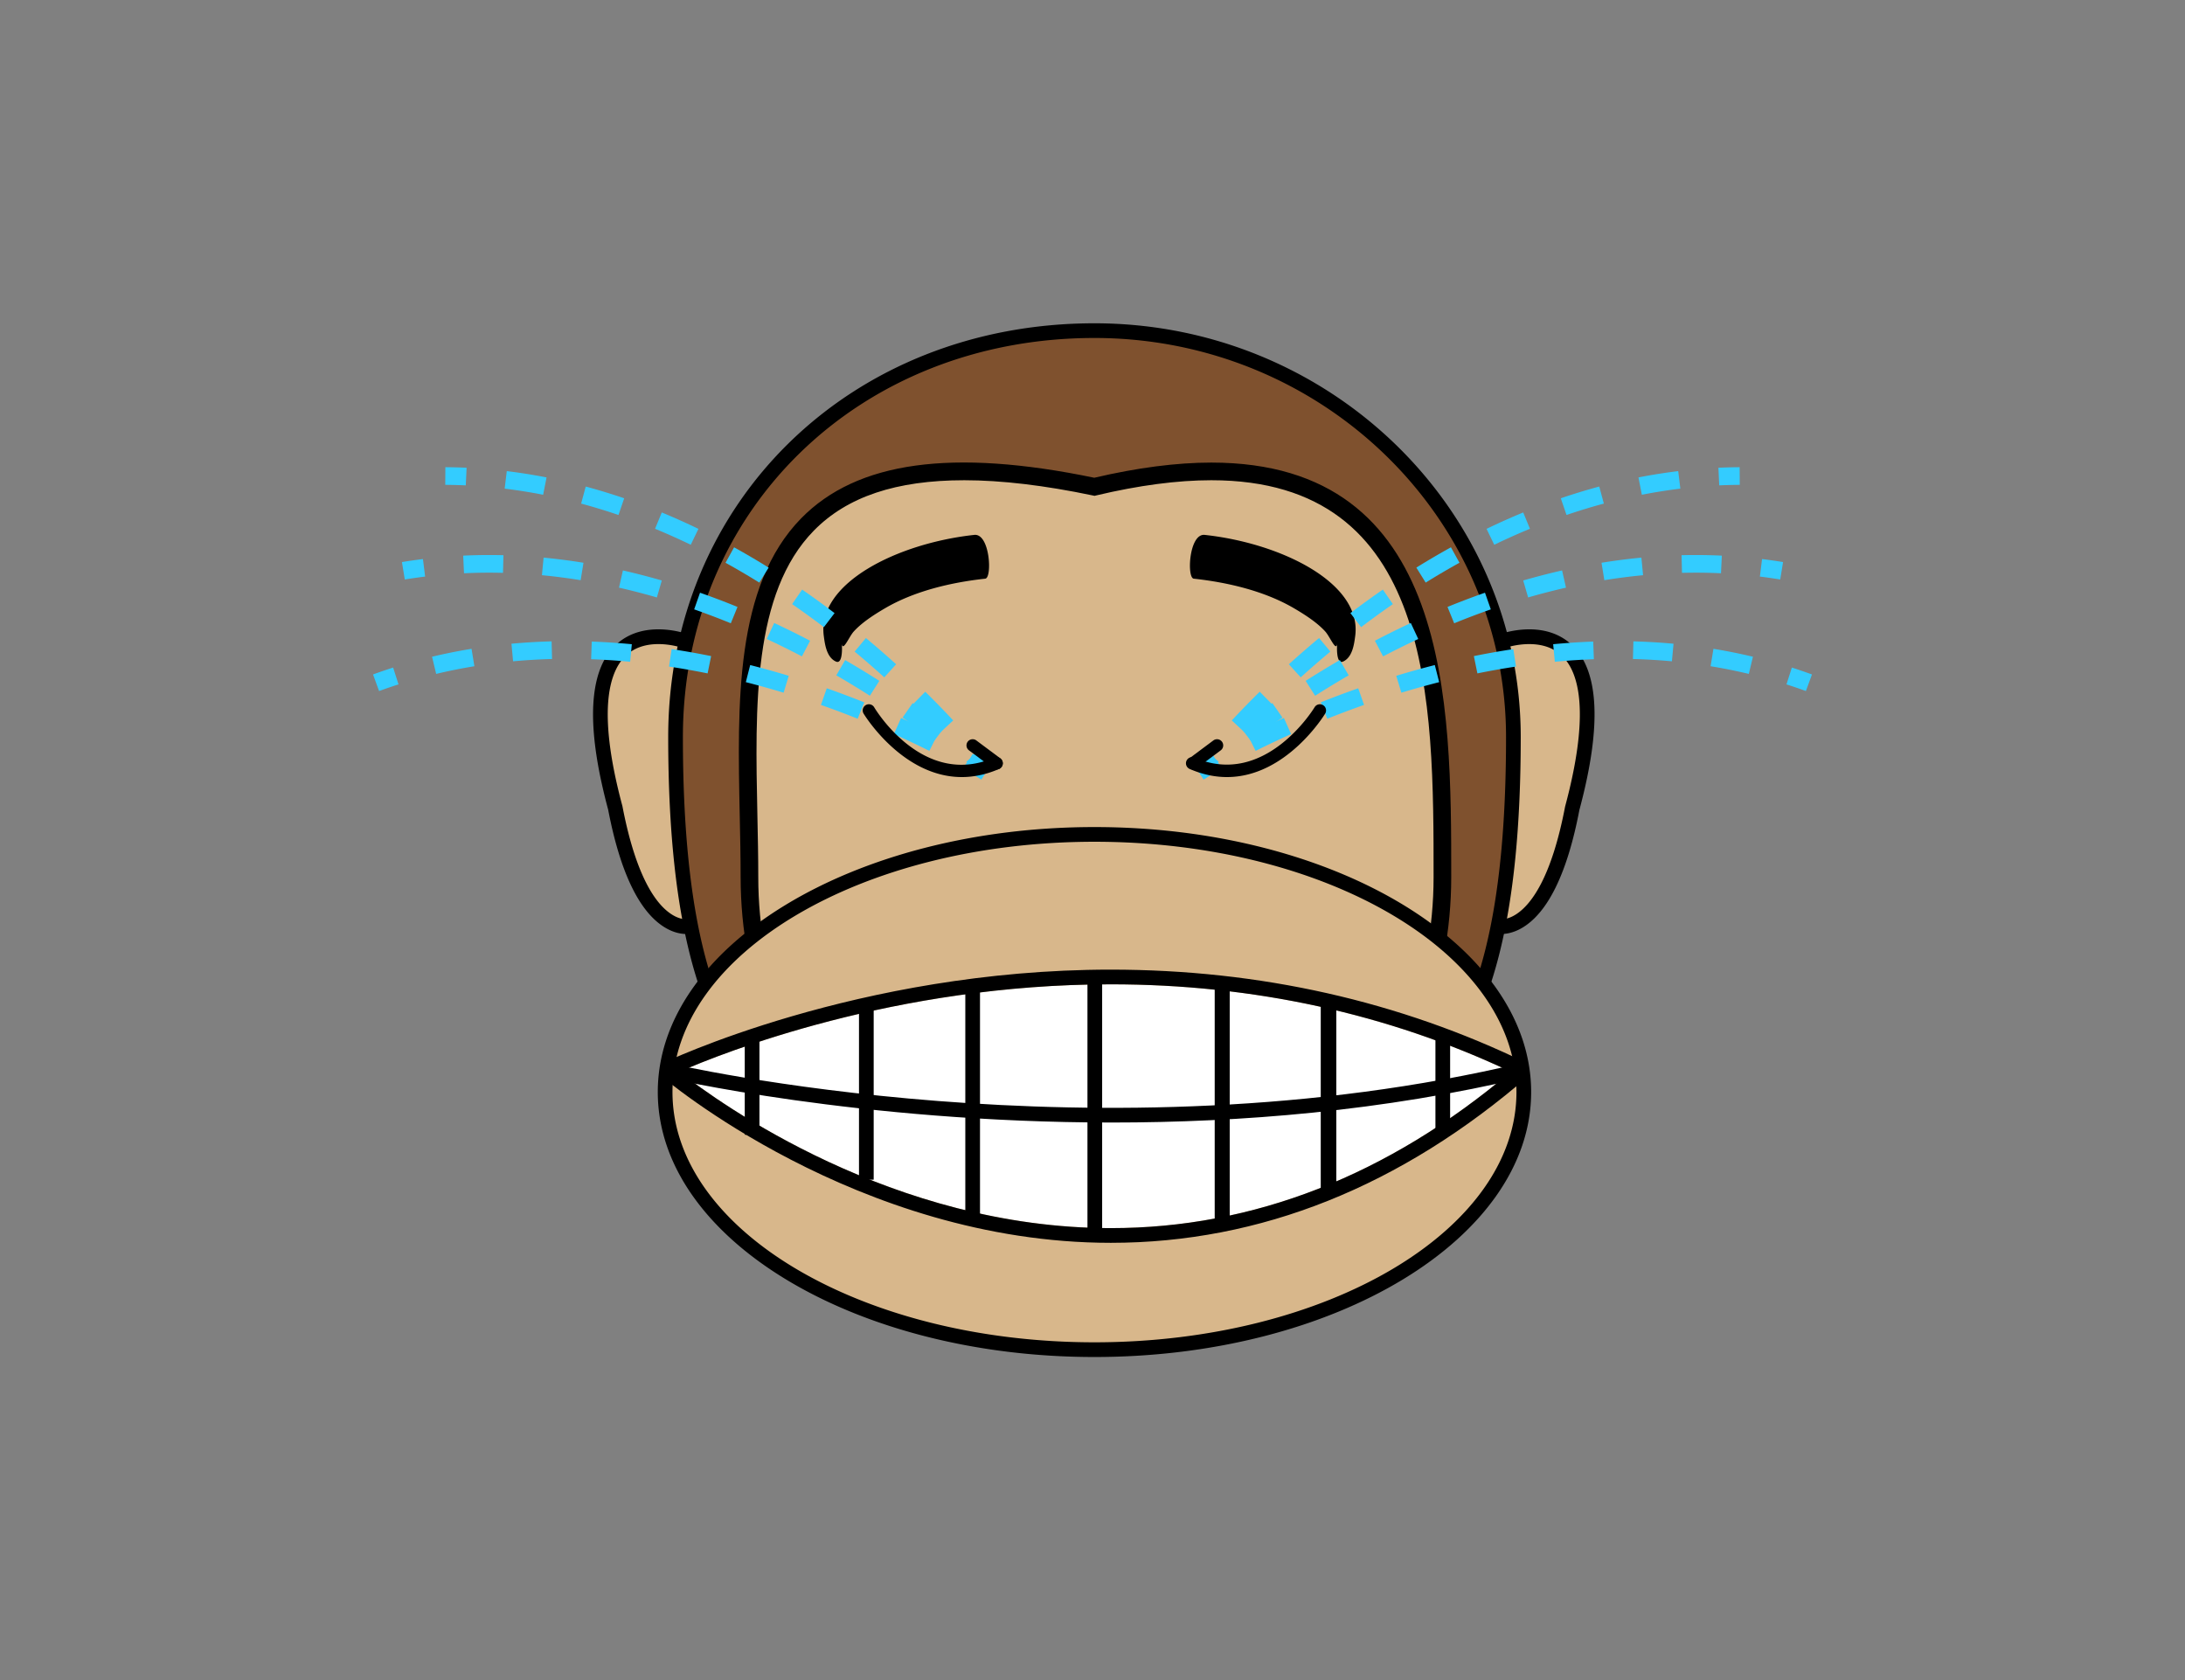
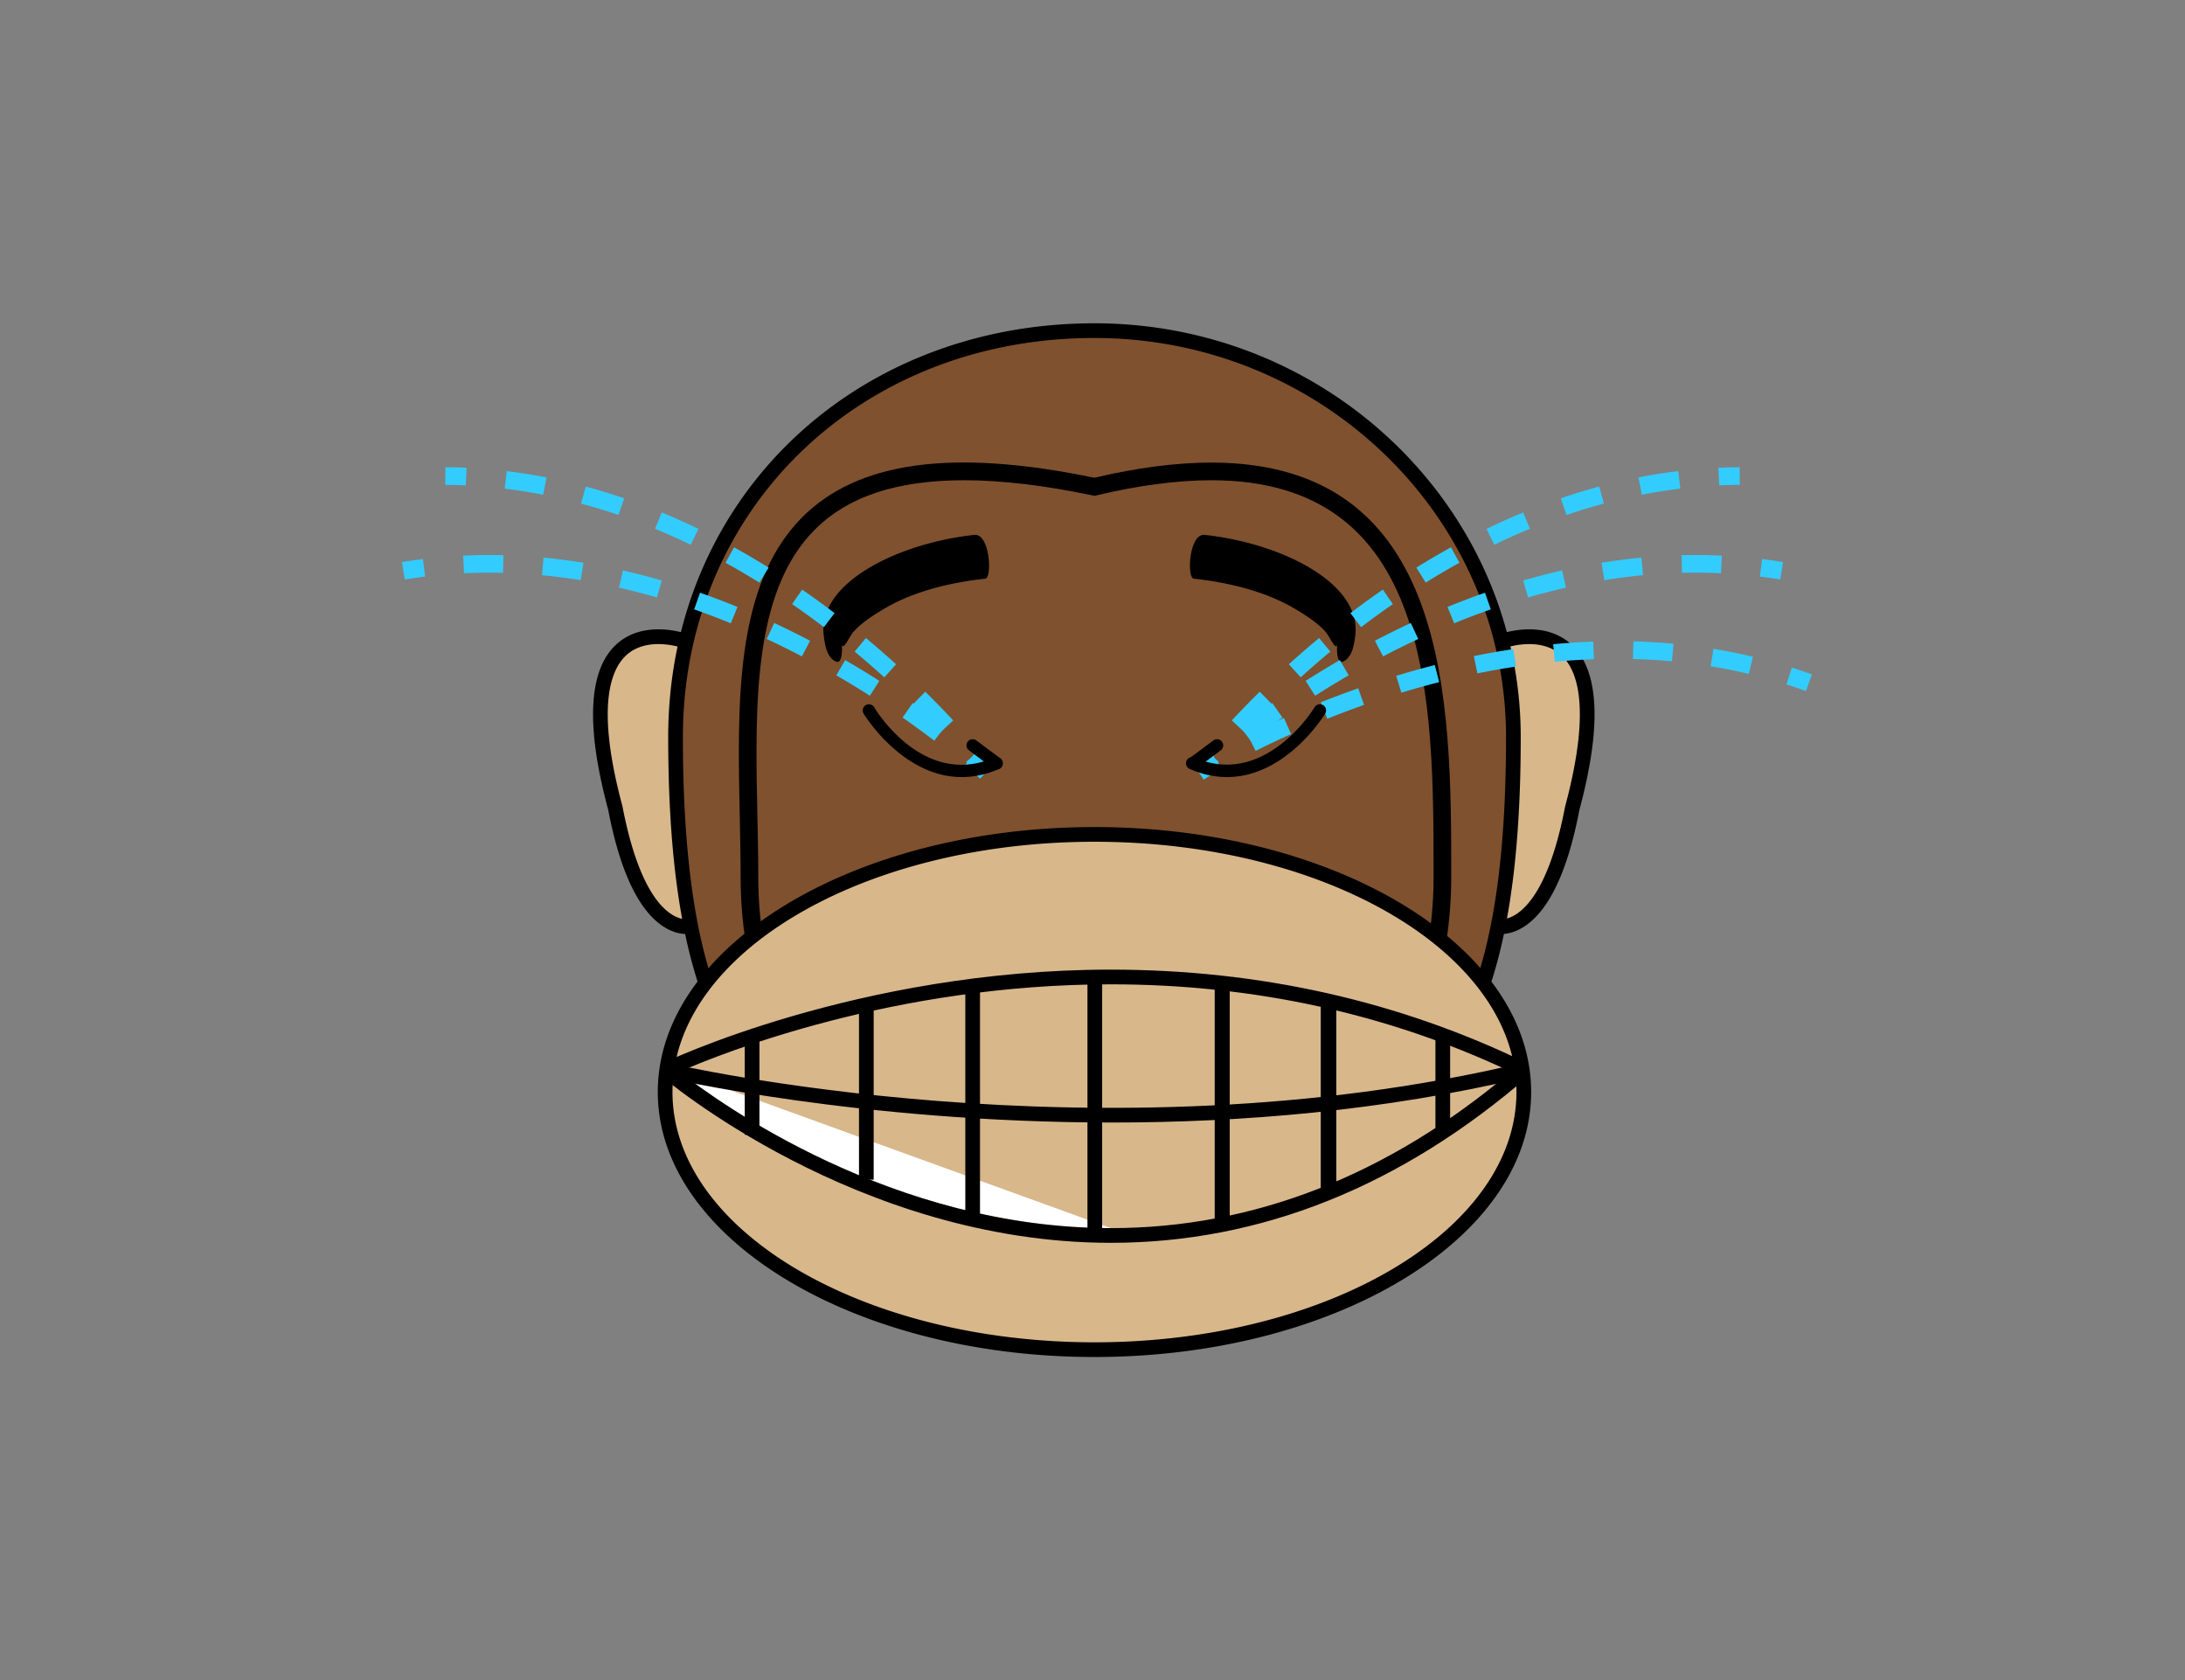
<svg xmlns="http://www.w3.org/2000/svg" width="779" height="599" viewBox="0 0 779 599">
  <rect x="0" y="0" width="779" height="599" fill="#808080" stroke="none" />
  <path fill="#D8B78B" d="M514.848 294.686c1.003 7.232 2.436 31.764 10.742 35.759 26.908 12.938 36.346-47.829 39.333-62.465 2.973-14.563-1.15-48.832-23.25-40.593-.726.269-1.248.604-1.621.974-9.643-4.158-20.713-3.089-24.231 8.699-5.214 17.471-3.433 39.946-.973 57.626zM263.817 237.06c-3.515-11.788-14.589-12.857-24.227-8.699-.374-.37-.896-.705-1.622-.974-22.099-8.239-26.227 26.029-23.249 40.593 2.987 14.636 12.425 75.402 39.332 62.465 8.308-3.995 9.735-28.526 10.743-35.759 2.461-17.68 4.241-40.155-.977-57.626z" />
  <path fill="#7F512E" d="M539.556 262.757c0-80.021-66.869-144.89-149.356-144.89-82.481 0-149.351 58.781-149.351 144.89 0 160.794 66.869 144.888 149.351 144.888 82.487 0 149.356 15.906 149.356-144.888z" />
  <path d="M429.565 410.699h-.002c-6.154 0-12.467-.105-18.91-.213a1261.937 1261.937 0 00-40.905 0c-6.443.107-12.753.213-18.909.213-63.805 0-112.609-10.895-112.609-147.942 0-84.093 65.332-147.509 151.97-147.509 83.799 0 151.976 66.174 151.976 147.509 0 63.378-10.167 103.051-31.992 124.853-19.25 19.224-45.122 23.089-80.619 23.089zm-39.366-5.674c6.968 0 13.825.113 20.541.225 6.413.105 12.697.211 18.823.211 34.161 0 58.945-3.607 76.916-21.557 20.778-20.754 30.457-59.25 30.457-121.147 0-78.447-65.825-142.271-146.737-142.271-83.65 0-146.731 61.163-146.731 142.271 0 132.468 44.502 142.704 107.371 142.704 6.128 0 12.41-.105 18.822-.211 6.714-.111 13.568-.225 20.538-.225z" />
-   <path fill="#D8B78B" d="M267.193 312.663c0 74.374 55.309 134.665 123.528 134.665s123.527-60.291 123.527-134.665c0-74.376-.659-168.41-124.064-139.13-139.769-29.28-122.991 64.754-122.991 139.13z" />
  <path d="M390.722 450.474c-69.85 0-126.674-61.82-126.674-137.811 0-7.128-.156-14.436-.313-21.799-.852-40.29-1.734-81.95 21.896-106.085 19.879-20.298 53.802-24.98 104.509-14.469 15.306-3.588 29.34-5.407 41.728-5.407 85.527 0 85.527 85.402 85.527 147.76.001 75.99-56.825 137.811-126.673 137.811zm-46.958-279.276c-24.241 0-41.785 5.883-53.633 17.983-21.781 22.247-20.927 62.562-20.104 101.549.159 7.407.313 14.761.313 21.933 0 72.52 54.004 131.519 120.382 131.519s120.382-58.999 120.382-131.519c0-63.027 0-141.465-79.235-141.465-12.083 0-25.862 1.816-40.957 5.396l-.684.164-.688-.146c-17.155-3.592-32.555-5.414-45.776-5.414z" />
  <path fill="#D8B78B" d="M543.27 389.293c0 50.723-68.532 91.84-153.07 91.84-84.532 0-153.064-41.117-153.064-91.84 0-50.72 68.532-91.838 153.064-91.838 84.537 0 153.07 41.118 153.07 91.838z" />
  <path d="M390.199 483.752c-85.842 0-155.684-42.373-155.684-94.459 0-52.083 69.842-94.457 155.684-94.457 85.848 0 155.689 42.374 155.689 94.457.001 52.086-69.841 94.459-155.689 94.459zm0-183.678c-82.952 0-150.445 40.023-150.445 89.219 0 49.197 67.493 89.221 150.445 89.221 82.958 0 150.451-40.023 150.451-89.221 0-49.195-67.493-89.219-150.451-89.219zM245.627 327.659c-.025.003-2.466.568-5.919-1.545-5.366-3.284-12.799-12.638-17.802-38.741-2.931-10.898-4.46-19.723-5.003-26.867a85.692 85.692 0 01-.209-4.087c-.322-12.978 2.981-19.549 6.619-22.863 5.785-5.282 14.262-4.067 18.19-3.103 1.31.319 2.112.613 2.144.627l1.836-4.908c-.634-.235-15.566-5.691-25.674 3.485-8.804 7.998-10.661 24.253-5.576 48.254a204.325 204.325 0 002.588 10.718c4.271 22.265 11.05 36.383 20.15 41.954 3.177 1.946 5.944 2.381 7.78 2.381 1.305 0 2.144-.22 2.338-.276l-1.462-5.029zM560.125 229.657c-10.098-9.174-25.04-3.721-25.675-3.485l1.837 4.908c.122-.052 12.63-4.561 20.339 2.476.363.33.721.695 1.079 1.095 4.946 5.594 8.589 18.193 1.893 46.543a227.208 227.208 0 01-1.565 6.18c-.015.066-.03.122-.046.188-4.891 25.57-12.205 34.987-17.484 38.384-3.586 2.308-6.144 1.727-6.189 1.714l-1.463 5.028c.194.057 1.033.276 2.337.276 1.837 0 4.604-.438 7.781-2.381 9.11-5.581 15.894-19.726 20.119-41.85 8.086-30.071 7.089-49.947-2.963-59.076zM300.132 229.529c.394 2.924 2.589-2.588 4.262-4.425 2.839-3.115 6.931-5.801 11.074-8.233 10.451-6.131 23.47-9.243 35.793-10.581 2.542-.278 1.693-16.219-3.913-15.607-27.234 2.949-56.188 17.176-53.646 36.054.357 2.655.915 7.614 4.358 9.105 2.584 1.123 2.118-5.977 2.072-6.313zM476.728 229.529c-.394 2.924-2.583-2.588-4.256-4.425-2.839-3.115-6.932-5.801-11.075-8.233-10.456-6.131-23.475-9.243-35.798-10.581-2.537-.278-1.688-16.219 3.913-15.607 27.235 2.949 56.188 17.176 53.646 36.054-.358 2.655-.911 7.614-4.358 9.105-2.584 1.123-2.118-5.977-2.072-6.313z" />
  <path fill="#3CF" d="M429.927 277.157l-5.023-3.791s1.634-2.169 4.772-5.885l4.809 4.057c-2.967 3.52-4.531 5.581-4.558 5.619zM443.761 261.11l-4.604-4.292a327.739 327.739 0 019.97-10.229l4.41 4.491a323.185 323.185 0 00-9.776 10.03zm19.968-19.646l-4.226-4.665a343.429 343.429 0 0110.778-9.352l4.025 4.84a331.84 331.84 0 00-10.577 9.177zm21.537-17.892l-3.812-5.008a307.054 307.054 0 0111.562-8.384l3.575 5.177a310.922 310.922 0 00-11.325 8.215zm23.019-15.883l-3.325-5.346a277.843 277.843 0 0112.331-7.236l3.043 5.51a268.383 268.383 0 00-12.049 7.072zm24.446-13.489l-2.736-5.668a243.326 243.326 0 0113.064-5.85l2.399 5.816a240.47 240.47 0 00-12.727 5.702zm25.767-10.615l-2.036-5.954a216.399 216.399 0 0113.71-4.187l1.637 6.077a210.781 210.781 0 00-13.311 4.064zm26.856-7.215l-1.208-6.175a196.106 196.106 0 0114.176-2.248l.757 6.246c-4.538.55-9.151 1.282-13.725 2.177zM612.941 173.032l-.291-6.287c2.506-.117 5.033-.182 7.57-.197l.041 6.292c-2.454.015-4.895.08-7.32.192z" />
  <path fill="#3CF" d="M429.576 277.551l-4.322-4.578s1.974-1.864 5.693-5.006l4.062 4.809c-3.515 2.966-5.398 4.74-5.433 4.775zM445.896 264.049l-3.815-5.003a331.032 331.032 0 0111.537-8.41l3.597 5.162a329.452 329.452 0 00-11.319 8.251zm22.974-16.022l-3.381-5.31a339.78 339.78 0 0112.192-7.415l3.156 5.447a335.463 335.463 0 00-11.967 7.278zm24.227-14.034l-2.915-5.576a310.912 310.912 0 0112.799-6.33l2.659 5.703a310.652 310.652 0 00-12.543 6.203zm25.349-11.804l-2.378-5.827a280.243 280.243 0 0113.361-5.069l2.082 5.939a277.736 277.736 0 00-13.065 4.957zm26.361-9.208l-1.75-6.047c4.6-1.332 9.262-2.537 13.86-3.581l1.392 6.139a238.16 238.16 0 00-13.502 3.489zm27.175-6.151l-1.003-6.216c4.753-.77 9.535-1.386 14.211-1.831l.604 6.267c-4.548.432-9.192 1.03-13.812 1.78zm41.589-2.469c-4.687-.228-9.3-.269-13.904-.148l-.153-6.292a201.99 201.99 0 0114.354.154l-.297 6.286zM634.688 206.577a186.998 186.998 0 00-7.254-1.039l.777-6.246c2.486.308 4.982.663 7.489 1.074l-1.012 6.211z" />
  <path fill="#3CF" d="M429.11 277.914l-3.392-5.302s2.287-1.466 6.525-3.86l3.095 5.479c-4.005 2.263-6.187 3.655-6.228 3.683zM447.662 267.684l-2.819-5.627a328.612 328.612 0 0112.896-6.116l2.573 5.745a321.207 321.207 0 00-12.65 5.998zm25.546-11.464l-2.332-5.847a343.523 343.523 0 0113.356-5.017l2.087 5.939a335.42 335.42 0 00-13.111 4.925zm26.411-9.282l-1.829-6.021a307.33 307.33 0 0113.753-3.837l1.551 6.098a311.227 311.227 0 00-13.475 3.76zm123.876-6.702a192.86 192.86 0 00-13.628-2.734l1.013-6.21c4.737.772 9.469 1.722 14.078 2.821l-1.463 6.123zm-96.771-.178l-1.259-6.17a281.375 281.375 0 0114.075-2.493l.937 6.226c-4.54.682-9.167 1.5-13.753 2.437zm27.607-4.142l-.593-6.266c4.763-.45 9.568-.768 14.279-.941l.23 6.292c-4.593.166-9.273.476-13.916.915zm41.745-.171c-4.553-.42-9.229-.696-13.898-.818l.163-6.292c4.804.125 9.622.409 14.309.844l-.574 6.266zM643.844 246.344a181.916 181.916 0 00-6.926-2.368l1.918-5.995c2.389.765 4.772 1.581 7.167 2.45l-2.159 5.913z" />
  <g>
    <path fill="#3CF" d="M349.071 277.157c-.028-.038-1.591-2.1-4.558-5.619l4.809-4.057c3.138 3.716 4.772 5.885 4.772 5.885l-5.023 3.791zM335.236 261.11a319.805 319.805 0 00-9.775-10.029l4.409-4.491a330.167 330.167 0 019.971 10.229l-4.605 4.291zm-19.967-19.643a332.136 332.136 0 00-10.579-9.178l4.026-4.839c3.809 3.167 7.404 6.3 10.778 9.352l-4.225 4.665zm-21.537-17.895a300.89 300.89 0 00-11.325-8.212l3.575-5.183a310.276 310.276 0 0111.562 8.387l-3.812 5.008zm-23.016-15.881a273.05 273.05 0 00-12.047-7.071l3.043-5.51a278.154 278.154 0 0112.329 7.236l-3.325 5.345zM246.269 194.2a238.56 238.56 0 00-12.727-5.701l2.398-5.816a243.355 243.355 0 0113.065 5.85l-2.736 5.667zm-25.767-10.615a210.368 210.368 0 00-13.313-4.063l1.637-6.077a216.854 216.854 0 0113.712 4.187l-2.036 5.953zm-26.858-7.215a191.51 191.51 0 00-13.722-2.177l.757-6.246c4.683.565 9.453 1.322 14.178 2.248l-1.213 6.175zM166.062 173.032a182.708 182.708 0 00-7.32-.192l.041-6.292c2.539.016 5.064.08 7.57.197l-.291 6.287z" />
    <g>
      <path fill="#3CF" d="M349.422 277.551c-.036-.035-1.918-1.809-5.433-4.775l4.062-4.809c3.719 3.142 5.693 5.006 5.693 5.006l-4.322 4.578zM333.101 264.049a331.58 331.58 0 00-11.317-8.251l3.602-5.162a333.398 333.398 0 0111.532 8.41l-3.817 5.003zm-22.973-16.022a336.02 336.02 0 00-11.966-7.279l3.156-5.443a343.192 343.192 0 0112.19 7.413l-3.38 5.309zm-24.225-14.034a309.333 309.333 0 00-12.543-6.203l2.66-5.703a312.179 312.179 0 0112.799 6.33l-2.916 5.576zm-25.352-11.804a275.504 275.504 0 00-13.064-4.957l2.082-5.939a282.417 282.417 0 0113.361 5.069l-2.379 5.827zm-26.358-9.208a236.262 236.262 0 00-13.502-3.489l1.392-6.139a244.798 244.798 0 0113.86 3.581l-1.75 6.047zm-27.177-6.151a211.036 211.036 0 00-13.807-1.78l.599-6.267a219.89 219.89 0 0114.216 1.831l-1.008 6.216zm-41.584-2.469l-.296-6.286c4.828-.23 9.622-.271 14.354-.154l-.158 6.292a186.825 186.825 0 00-13.9.148zM144.318 206.577l-1.019-6.211a190.58 190.58 0 017.494-1.074l.772 6.246c-2.405.297-4.822.643-7.247 1.039z" />
    </g>
    <g>
-       <path fill="#3CF" d="M349.888 277.914c-.041-.028-2.223-1.42-6.229-3.683l3.1-5.479c4.233 2.395 6.521 3.86 6.521 3.86l-3.392 5.302zM331.336 267.684c-3.734-1.873-7.97-3.9-12.65-5.998l2.573-5.745a330.058 330.058 0 0112.896 6.116l-2.819 5.627zM305.79 256.22a335.45 335.45 0 00-13.111-4.924l2.087-5.939a342.302 342.302 0 0113.356 5.017l-2.332 5.846zm-26.411-9.282a314.113 314.113 0 00-13.475-3.76l1.55-6.098a306.583 306.583 0 0113.753 3.837l-1.828 6.021zM155.5 240.236l-1.463-6.123a199.02 199.02 0 0114.078-2.821l1.013 6.21c-4.581.75-9.164 1.668-13.628 2.734zm96.774-.178a268.677 268.677 0 00-13.753-2.438l.937-6.226c4.647.7 9.381 1.539 14.075 2.493l-1.259 6.171zm-27.608-4.142a240.995 240.995 0 00-13.916-.915l.229-6.292c4.712.174 9.518.491 14.28.941l-.593 6.266zm-41.742-.171l-.577-6.267c4.688-.435 9.504-.719 14.31-.844l.164 6.292c-4.669.123-9.344.399-13.897.819zM135.151 246.344l-2.154-5.913c2.39-.869 4.775-1.686 7.165-2.45l1.918 5.995a185.72 185.72 0 00-6.929 2.368z" />
-     </g>
+       </g>
  </g>
  <g>
    <path d="M342.904 277.012c-21.262 0-34.858-22.36-35.02-22.631a2.198 2.198 0 01.765-3.014 2.196 2.196 0 013.016.763c.706 1.184 17.609 28.877 42.788 17.952a2.2 2.2 0 011.749 4.037c-4.695 2.038-9.143 2.893-13.298 2.893z" />
  </g>
  <g>
    <path d="M437.441 277.012c-4.154 0-8.6-.854-13.298-2.894a2.204 2.204 0 01-1.141-2.896 2.207 2.207 0 012.896-1.141c25.203 10.947 42.608-17.658 42.78-17.952a2.2 2.2 0 113.781 2.251c-.161.271-13.761 22.632-35.018 22.632z" />
  </g>
  <g>
-     <path fill="#FFF" d="M242.215 382.07c14.481 11.348 76.107 55.73 153.791 55.737h.015c50.833 0 98.79-18.751 142.624-55.748-43.809-20.682-91.775-31.163-142.639-31.163-77.11 0-138.302 24.404-153.791 31.174z" />
+     <path fill="#FFF" d="M242.215 382.07c14.481 11.348 76.107 55.73 153.791 55.737h.015z" />
  </g>
  <g>
    <path d="M396.023 443.046h-.018c-90.625-.007-159.761-59.034-160.449-59.63l.568-4.334c.686-.334 69.613-33.424 159.881-33.424 53.065 0 103.043 11.246 148.545 33.424l.567 4.334c-45.629 39.564-95.793 59.63-149.094 59.63zM242.218 382.07c14.479 11.348 76.104 55.73 153.79 55.737h.016c50.83 0 98.787-18.751 142.621-55.748-43.809-20.682-91.775-31.163-142.639-31.163-77.108 0-138.302 24.404-153.788 31.174z" />
  </g>
  <g>
    <path d="M396.445 400.163c-90.372 0-158.758-15.937-159.78-16.18l1.215-5.095c1.526.357 154.228 35.915 304.883 0l1.218 5.095c-50.891 12.136-102.002 16.18-147.536 16.18z" />
    <path d="M265.521 369.391h5.238v35.139h-5.238zM306.25 359.306h5.238v61.235h-5.238zM344.155 352.165h5.238v81.006h-5.238zM511.764 369.391h5.238v35.139h-5.238zM470.876 356.863h5.545v68.662h-5.545zM433.067 352.165h5.351v84.551h-5.351zM387.703 348.328h5.238v92.099h-5.238z" />
  </g>
  <g>
    <path d="M355.325 274.3c-.455 0-.918-.143-1.313-.438l-8.553-6.379a2.195 2.195 0 01-.447-3.076 2.196 2.196 0 013.076-.448l8.554 6.379a2.196 2.196 0 01.447 3.077 2.182 2.182 0 01-1.764.885z" />
  </g>
  <g>
    <path d="M425.351 274.3a2.186 2.186 0 01-1.765-.885 2.197 2.197 0 01.447-3.077l8.553-6.379a2.198 2.198 0 013.077.448 2.196 2.196 0 01-.447 3.076l-8.553 6.379a2.187 2.187 0 01-1.312.438z" />
  </g>
</svg>